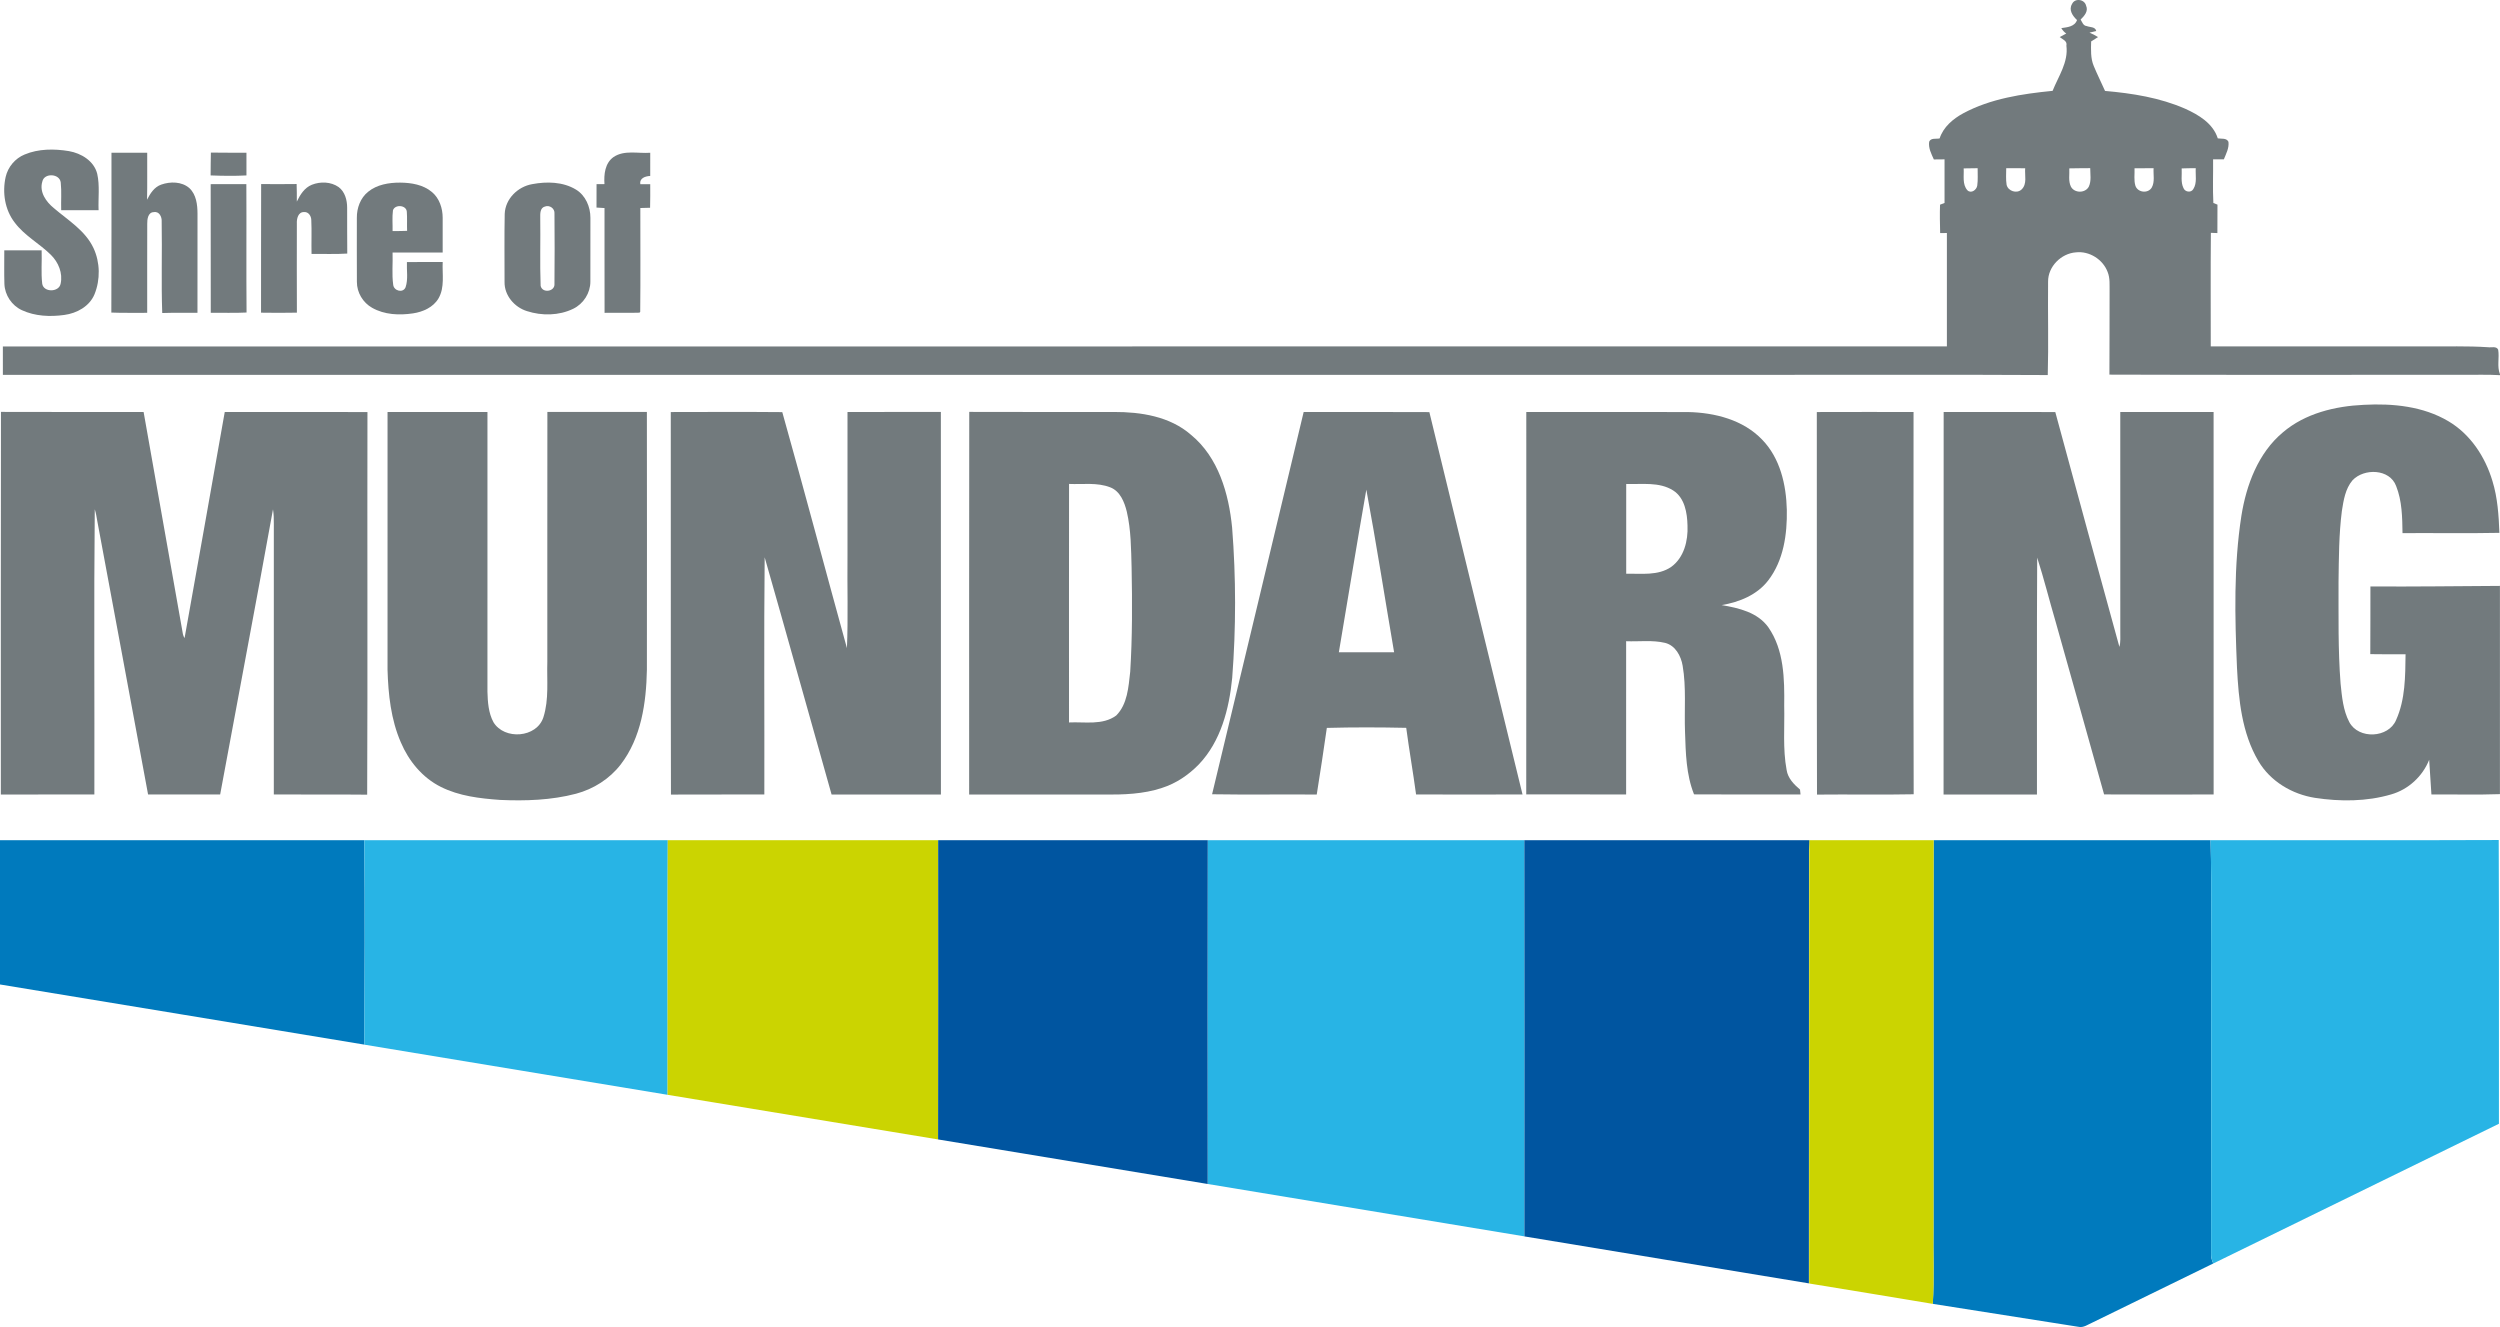
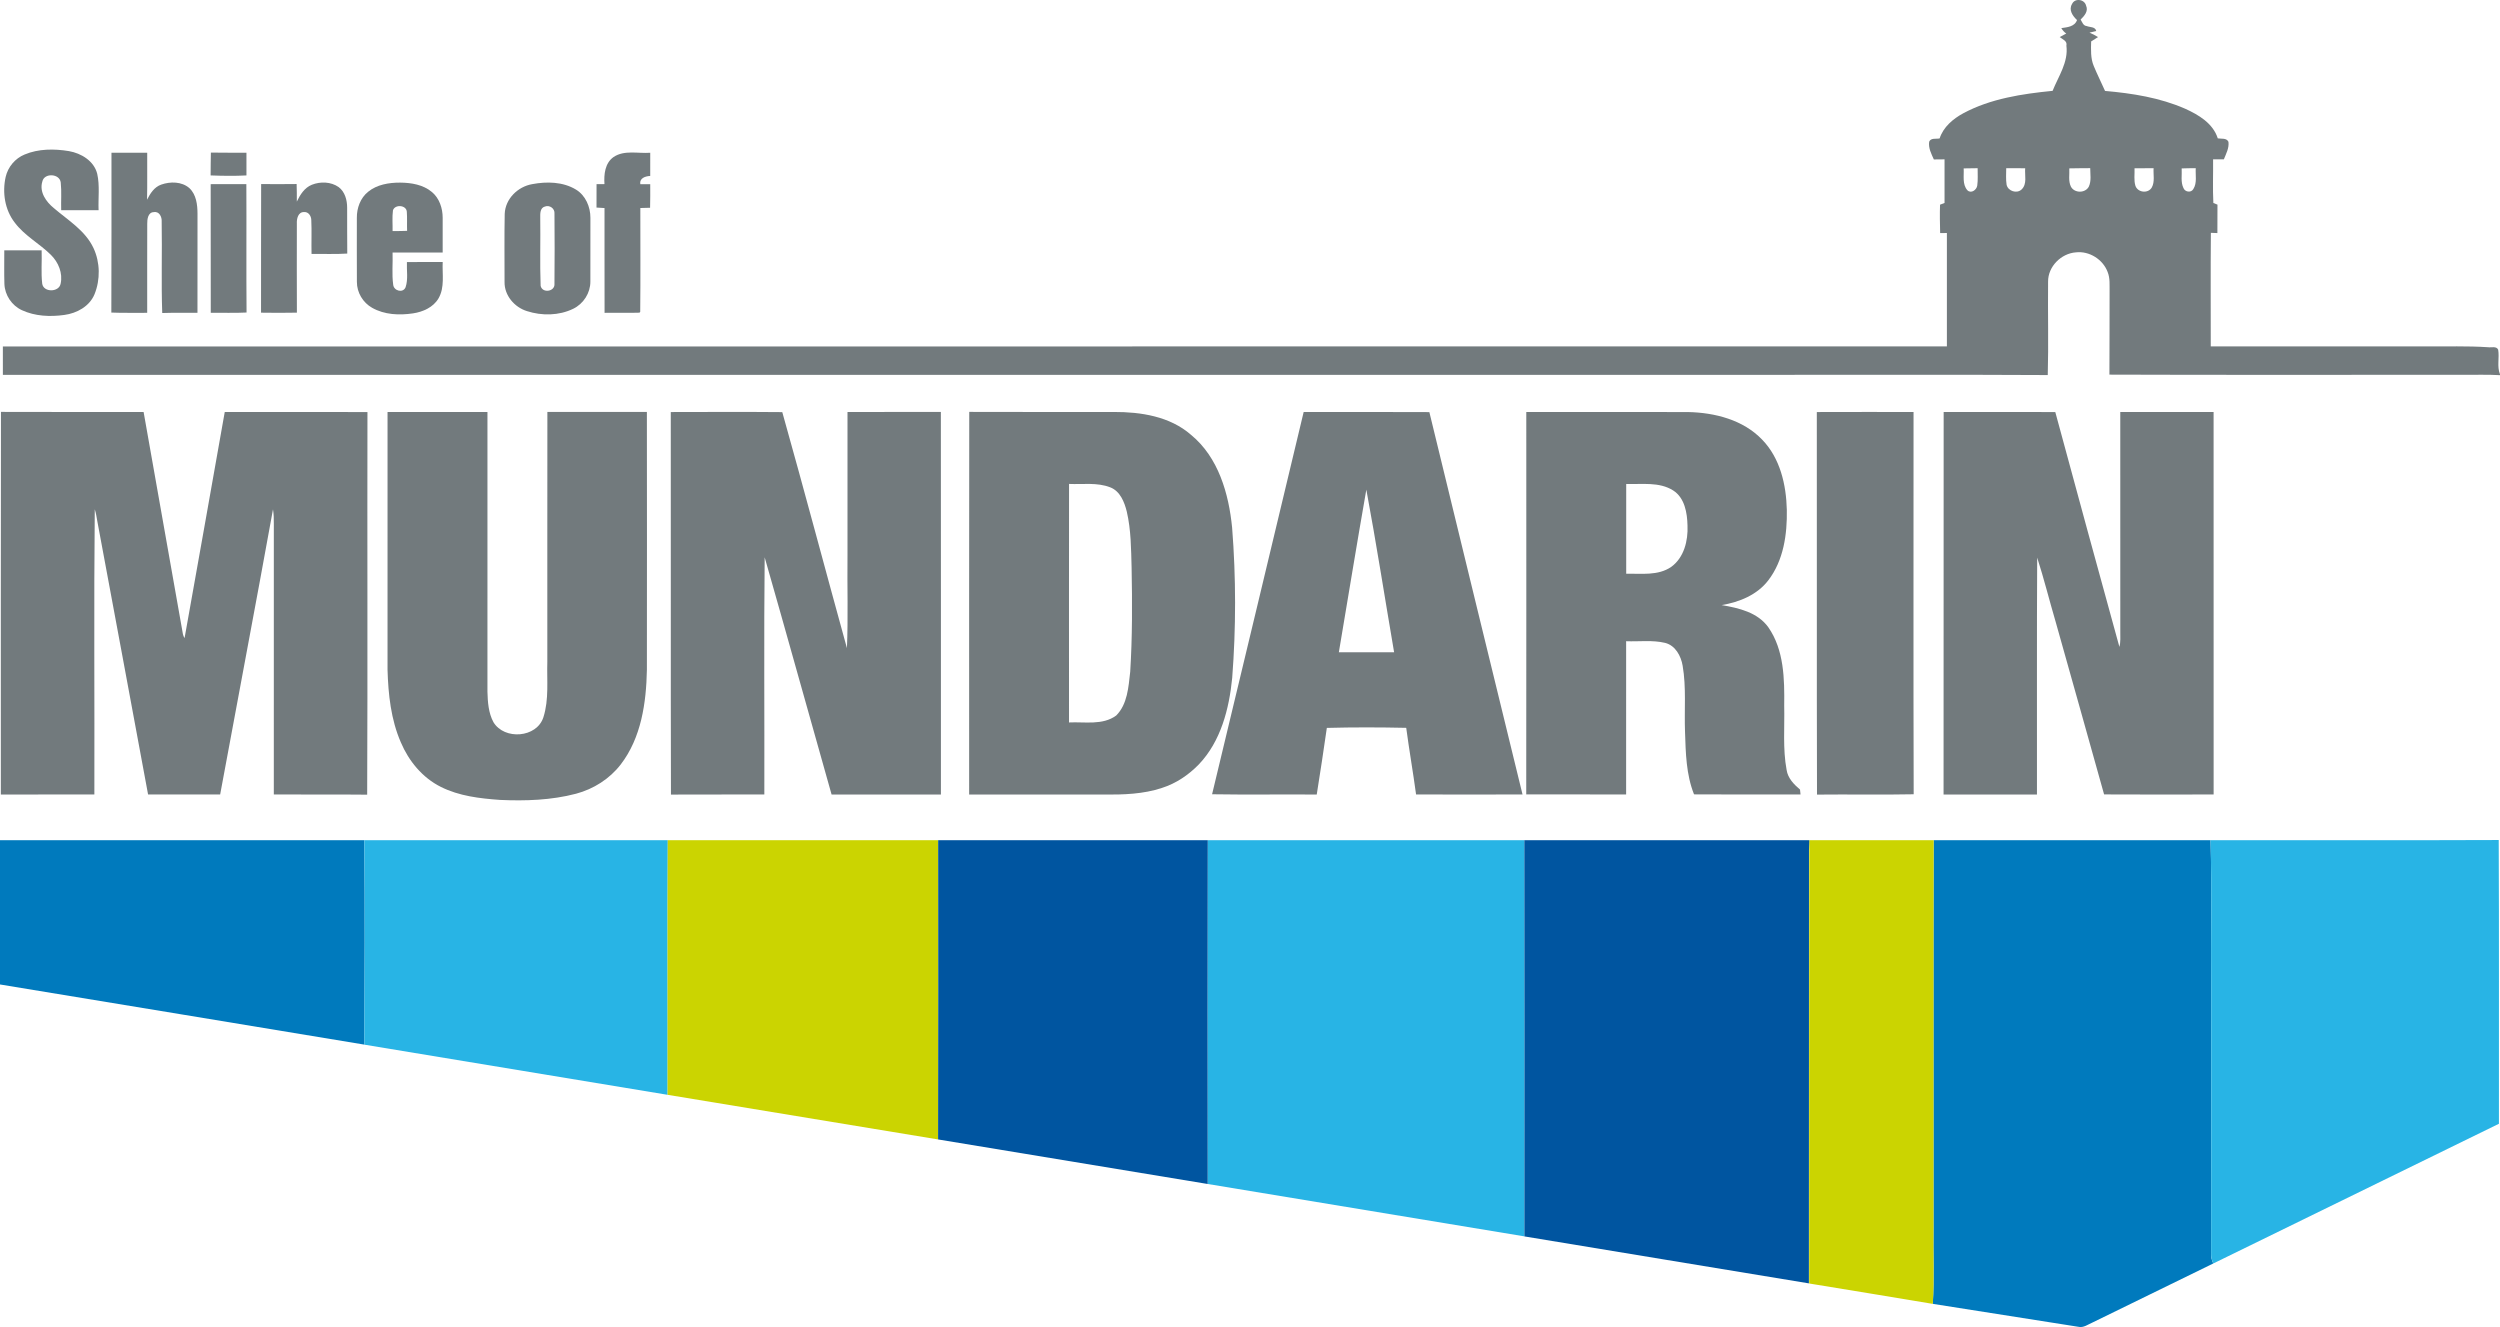
<svg xmlns="http://www.w3.org/2000/svg" id="Layer_1" x="0px" y="0px" width="188.386px" height="100px" viewBox="530.808 281.912 188.386 100" xml:space="preserve">
  <g id="_x23_727272ff">
    <path fill="#727A7D" d="M686.943,282.217c0.213-0.477,0.953-0.365,1.063,0.127c0.185,0.416-0.139,0.773-0.414,1.041  c0.119,0.186,0.192,0.471,0.458,0.49c0.25,0.104,0.646,0.039,0.719,0.375c-0.128,0.028-0.381,0.09-0.51,0.121  c0.225,0.094,0.438,0.203,0.645,0.336c-0.174,0.108-0.347,0.219-0.519,0.328c-0.014,0.621-0.05,1.27,0.198,1.854  c0.261,0.635,0.571,1.246,0.849,1.875c2.057,0.18,4.132,0.508,6.031,1.338c1.02,0.461,2.107,1.105,2.464,2.236  c0.271,0.051,0.659-0.049,0.805,0.26c0.06,0.467-0.178,0.898-0.346,1.318c-0.271,0-0.545,0.002-0.812,0.004  c0.013,1.096-0.037,2.192,0.02,3.289c0.077,0.031,0.231,0.092,0.31,0.123c-0.008,0.713-0.006,1.428-0.006,2.143  c-0.122-0.006-0.368-0.014-0.491-0.018c-0.027,2.854-0.008,5.705-0.009,8.559c5.402-0.002,10.81,0,16.215,0  c1.56,0.014,3.12-0.045,4.678,0.061c0.242,0.039,0.639-0.104,0.766,0.189c0.104,0.611-0.105,1.262,0.137,1.854v0.063  c-1.002-0.062-2.008-0.013-3.013-0.027c-8.806-0.01-17.611,0.021-26.419-0.014c0.021-2.08-0.001-4.162,0.013-6.242  c-0.009-0.498,0.045-1.019-0.147-1.492c-0.355-0.95-1.384-1.598-2.396-1.479c-1.11,0.082-2.104,1.074-2.091,2.207  c-0.026,2.346,0.041,4.693-0.025,7.039c-6.676-0.039-13.354-0.006-20.027-0.017c-44.688,0-89.378,0-134.064,0  c-0.001-0.713-0.001-1.426-0.001-2.139c48.831-0.002,97.663-0.002,146.491-0.002c0.004-2.849,0.004-5.697,0-8.546  c-0.127,0.002-0.381,0.005-0.508,0.005c-0.018-0.714-0.033-1.427-0.008-2.14c0.086-0.033,0.255-0.1,0.339-0.131  c0.004-1.096,0.002-2.189,0-3.285c-0.271,0.002-0.539,0.004-0.806,0.008c-0.188-0.42-0.424-0.862-0.352-1.336  c0.132-0.311,0.527-0.19,0.788-0.25c0.282-0.864,1.012-1.477,1.786-1.896c2.063-1.106,4.423-1.459,6.727-1.688  c0.439-1.104,1.199-2.156,1.039-3.406c0.083-0.355-0.289-0.471-0.503-0.646c0.159-0.092,0.323-0.182,0.492-0.266  c-0.156-0.104-0.276-0.248-0.373-0.408c0.453-0.07,1.003-0.1,1.185-0.609C686.993,283.12,686.676,282.659,686.943,282.217   M678.779,294.602c0.035,0.549-0.119,1.205,0.285,1.652c0.281,0.266,0.688-0.029,0.738-0.354c0.063-0.436,0.025-0.877,0.03-1.313  C679.482,294.588,679.131,294.59,678.779,294.602 M681.985,294.586c0.001,0.416-0.038,0.838,0.029,1.25  c0.107,0.479,0.768,0.692,1.128,0.354c0.438-0.412,0.225-1.068,0.272-1.6C682.939,294.59,682.462,294.59,681.985,294.586   M686.738,294.6c0.028,0.457-0.087,0.951,0.124,1.379c0.267,0.5,1.077,0.502,1.346,0c0.205-0.434,0.107-0.934,0.107-1.396  C687.789,294.59,687.263,294.586,686.738,294.6 M691.654,294.59c0.02,0.441-0.064,0.902,0.069,1.328  c0.183,0.514,0.958,0.596,1.232,0.121c0.244-0.438,0.102-0.972,0.136-1.451C692.613,294.59,692.134,294.59,691.654,294.59   M695.207,294.604c0.03,0.492-0.089,1.023,0.136,1.482c0.119,0.301,0.574,0.371,0.741,0.074c0.299-0.466,0.149-1.054,0.184-1.574  C695.912,294.586,695.56,294.59,695.207,294.604z" />
    <path fill="#727A7D" d="M532.662,293.555c1.047-0.441,2.234-0.438,3.34-0.256c0.93,0.162,1.887,0.74,2.131,1.707  c0.204,0.897,0.065,1.83,0.104,2.744c-0.939,0-1.878,0-2.818,0c-0.022-0.691,0.039-1.39-0.033-2.078  c-0.071-0.691-1.256-0.752-1.39-0.072c-0.237,0.783,0.286,1.518,0.862,1.988c1.074,0.922,2.381,1.693,3,3.027  c0.499,1.073,0.517,2.37,0.074,3.467c-0.378,0.918-1.334,1.438-2.278,1.563c-1.065,0.149-2.204,0.101-3.192-0.358  c-0.767-0.351-1.293-1.14-1.322-1.98c-0.027-0.844-0.006-1.688-0.009-2.529c0.939,0.002,1.876,0.002,2.815,0  c0.03,0.838-0.055,1.684,0.044,2.518c0.105,0.666,1.26,0.648,1.386,0c0.178-0.797-0.166-1.625-0.735-2.182  c-0.863-0.854-1.98-1.438-2.719-2.424c-0.75-0.961-0.951-2.271-0.688-3.443C531.406,294.493,531.947,293.848,532.662,293.555z" />
    <path fill="#727A7D" d="M539.208,293.42c0.897-0.002,1.795-0.002,2.693,0c-0.008,1.18,0.014,2.361-0.012,3.541  c0.237-0.469,0.542-0.953,1.064-1.137c0.686-0.244,1.554-0.238,2.126,0.264c0.521,0.486,0.609,1.248,0.612,1.926  c-0.001,2.49,0.004,4.98-0.003,7.471c-0.888,0.002-1.771-0.014-2.655,0.014c-0.082-2.297,0-4.598-0.042-6.895  c0.024-0.346-0.183-0.785-0.591-0.707c-0.44,0.006-0.503,0.537-0.497,0.873c-0.01,2.238,0.001,4.477-0.003,6.715  c-0.901-0.012-1.804,0.021-2.702-0.02C539.219,301.45,539.201,297.436,539.208,293.42z" />
    <path fill="#727A7D" d="M546.679,295.131c0.012-0.572-0.001-1.146,0.02-1.721c0.894,0.018,1.786,0.004,2.68,0.01  c0.001,0.57,0,1.141,0,1.711C548.479,295.18,547.577,295.165,546.679,295.131z" />
    <path fill="#727A7D" d="M577.042,293.745c0.811-0.548,1.849-0.252,2.764-0.322c0,0.582,0.001,1.166-0.001,1.748  c-0.361,0.016-0.823,0.16-0.745,0.619c0.249,0,0.497,0,0.746,0c0,0.594,0.007,1.188-0.011,1.778  c-0.246,0.009-0.49,0.013-0.735,0.019c-0.003,2.606,0.019,5.219-0.009,7.826l-0.056,0.061c-0.875,0.029-1.752-0.004-2.63,0.012  c-0.009-2.631,0.001-5.266-0.004-7.896c-0.202-0.012-0.401-0.022-0.603-0.037c0.006-0.588,0.004-1.176,0.003-1.764  c0.197-0.002,0.396-0.002,0.596-0.004C576.308,295.055,576.393,294.202,577.042,293.745z" />
    <path fill="#727A7D" d="M546.684,295.79c0.896-0.008,1.792,0,2.688-0.004c0.018,3.225-0.012,6.45,0.015,9.676  c-0.898,0.047-1.799,0.01-2.697,0.021C546.682,302.25,546.691,299.021,546.684,295.79z" />
    <path fill="#727A7D" d="M550.486,295.782c0.891,0.004,1.779,0.012,2.674-0.003c0.016,0.441,0.018,0.884,0.015,1.324  c0.249-0.517,0.575-1.045,1.133-1.269c0.643-0.256,1.439-0.231,2.017,0.174c0.479,0.357,0.644,0.988,0.642,1.56  c0.009,1.149-0.008,2.3,0.009,3.451c-0.896,0.06-1.796,0.015-2.692,0.026c-0.02-0.854,0.021-1.711-0.019-2.563  c-0.008-0.295-0.217-0.623-0.547-0.59c-0.447-0.013-0.561,0.51-0.541,0.862c-0.002,2.24-0.008,4.478,0.003,6.718  c-0.899,0.019-1.803,0.016-2.702,0.002C550.49,302.243,550.469,299.014,550.486,295.782z" />
    <path fill="#727A7D" d="M558.544,296.366c0.669-0.548,1.57-0.695,2.411-0.693c0.839,0.006,1.738,0.152,2.398,0.707  c0.565,0.469,0.813,1.227,0.812,1.943c0.006,0.872-0.001,1.745,0,2.618c-1.258,0-2.517,0.002-3.775,0  c0.027,0.812-0.063,1.629,0.048,2.435c0.052,0.457,0.742,0.645,0.932,0.182c0.205-0.607,0.073-1.27,0.101-1.896  c0.898-0.016,1.796-0.002,2.696-0.008c-0.043,0.912,0.169,1.914-0.318,2.746c-0.396,0.674-1.169,1.012-1.914,1.125  c-1.036,0.156-2.162,0.109-3.091-0.422c-0.69-0.387-1.146-1.15-1.143-1.947c-0.01-1.609-0.003-3.221-0.003-4.832  C557.69,297.588,557.965,296.833,558.544,296.366 M560.419,297.76c-0.068,0.52-0.017,1.043-0.028,1.563  c0.363,0.002,0.729-0.001,1.094-0.015c-0.019-0.479,0.014-0.964-0.022-1.442C561.427,297.352,560.567,297.295,560.419,297.76z" />
    <path fill="#727A7D" d="M570.911,295.788c1.096-0.207,2.321-0.185,3.299,0.41c0.723,0.44,1.091,1.301,1.088,2.129  c-0.001,1.602,0.004,3.202-0.003,4.807c0.001,0.861-0.522,1.674-1.296,2.047c-1.071,0.521-2.357,0.537-3.479,0.176  c-0.948-0.293-1.711-1.184-1.692-2.199c0.002-1.711-0.022-3.422,0.012-5.133C568.887,296.893,569.825,295.977,570.911,295.788   M571.862,297.479c-0.366,0.102-0.347,0.541-0.344,0.84c0.026,1.709-0.034,3.424,0.029,5.131c0.121,0.586,1.104,0.443,1.042-0.166  c0.021-1.752,0.013-3.51,0.001-5.264C572.632,297.625,572.221,297.334,571.862,297.479z" />
-     <path fill="#727A7D" d="M702.83,314.495c1.685-1.439,3.939-1.979,6.109-2.078c2.172-0.117,4.469,0.106,6.373,1.24  c1.654,0.979,2.772,2.684,3.313,4.504c0.39,1.264,0.473,2.592,0.524,3.903c-2.435,0.049-4.866,0.006-7.301,0.021  c-0.017-1.191-0.032-2.428-0.481-3.549c-0.485-1.308-2.419-1.353-3.286-0.433c-0.545,0.64-0.675,1.508-0.802,2.308  c-0.227,1.771-0.227,3.555-0.252,5.336c0.008,2.563-0.045,5.131,0.155,7.688c0.102,0.979,0.189,2.002,0.655,2.888  c0.693,1.317,2.959,1.219,3.531-0.164c0.695-1.543,0.688-3.283,0.71-4.945c-0.886-0.004-1.772,0.012-2.658-0.01  c0.017-1.699,0-3.398,0.009-5.101c3.252,0.024,6.506-0.024,9.76-0.041v15.692c-1.721,0.062-3.441,0.013-5.163,0.023  c-0.052-0.871-0.118-1.74-0.169-2.611c-0.498,1.252-1.568,2.238-2.866,2.609c-1.854,0.545-3.837,0.546-5.734,0.26  c-1.729-0.271-3.376-1.246-4.271-2.777c-1.248-2.114-1.489-4.631-1.611-7.034c-0.161-3.812-0.255-7.656,0.331-11.437  C700.078,318.454,700.97,316.051,702.83,314.495z" />
    <path fill="#727A7D" d="M530.88,312.95c3.584,0.018,7.166,0,10.75,0.01c0.979,5.578,1.98,11.151,2.96,16.729  c0.022,0.108,0.065,0.211,0.125,0.31c1.023-5.679,2.017-11.359,3.028-17.039c3.585-0.002,7.17-0.008,10.754,0.002  c-0.021,9.608,0.021,19.223-0.021,28.832c-2.347-0.025-4.69,0-7.035-0.015c0.003-6.801,0.001-13.6,0.001-20.399  c0.003-0.363-0.004-0.728-0.063-1.086c-1.296,7.168-2.661,14.322-3.981,21.485c-1.812,0.007-3.62,0.007-5.432,0  c-1.263-6.875-2.557-13.741-3.829-20.614c-0.05-0.297-0.098-0.595-0.188-0.879c-0.073,7.161-0.009,14.33-0.03,21.493  c-2.35,0.007-4.698,0.003-7.047,0.003C530.877,332.17,530.859,322.561,530.88,312.95z" />
    <path fill="#727A7D" d="M560.011,312.958c2.511-0.002,5.021-0.002,7.529,0c-0.004,7.026,0,14.053-0.001,21.078  c0.021,0.776,0.075,1.598,0.452,2.295c0.818,1.362,3.271,1.188,3.766-0.375c0.429-1.351,0.25-2.787,0.294-4.181  c0.003-6.272-0.006-12.549,0.004-18.821c2.499,0.004,4.999,0.006,7.498,0c0.011,6.479,0.006,12.955,0.001,19.432  c-0.048,2.479-0.422,5.119-1.976,7.137c-0.835,1.082-2.045,1.848-3.362,2.199c-1.862,0.49-3.81,0.553-5.726,0.467  c-1.521-0.109-3.088-0.289-4.467-0.984c-1.381-0.69-2.411-1.94-3.008-3.348c-0.751-1.723-0.951-3.621-1.005-5.48  C560.009,325.902,560.012,319.432,560.011,312.958z" />
    <path fill="#727A7D" d="M581.354,312.961c2.802-0.004,5.604-0.019,8.402,0.006c1.664,5.914,3.237,11.859,4.872,17.785  c0.098-2.322,0.015-4.65,0.042-6.976c0.001-3.606,0-7.213,0.001-10.819c2.345-0.004,4.69,0.004,7.035-0.004  c0.009,9.608,0.001,19.219,0.004,28.83c-2.747,0-5.493,0-8.239-0.002c-1.687-5.953-3.337-11.923-5.042-17.873  c-0.063,5.957-0.009,11.914-0.025,17.87c-2.347,0.013-4.691-0.006-7.037,0.009C581.342,332.18,581.369,322.57,581.354,312.961z" />
    <path fill="#727A7D" d="M603.845,312.95c3.634,0.014,7.269,0.004,10.902,0.006c2.034-0.006,4.224,0.334,5.807,1.721  c2.069,1.695,2.85,4.438,3.1,7c0.296,3.766,0.296,7.553,0.006,11.318c-0.23,2.33-0.854,4.778-2.516,6.52  c-0.771,0.793-1.718,1.436-2.779,1.771c-1.406,0.469-2.905,0.512-4.374,0.5c-3.387-0.002-6.77-0.002-10.153,0  C603.841,332.172,603.827,322.561,603.845,312.95 M611.366,318.379c-0.009,5.992-0.003,11.981-0.003,17.973  c1.18-0.059,2.534,0.229,3.554-0.521c0.856-0.854,0.927-2.16,1.057-3.295c0.164-2.613,0.155-5.234,0.105-7.849  c-0.039-1.412-0.041-2.843-0.363-4.224c-0.178-0.719-0.499-1.539-1.245-1.828C613.483,318.249,612.398,318.424,611.366,318.379z" />
    <path fill="#727A7D" d="M629.045,312.958c3.157,0.004,6.314-0.01,9.471,0.008c2.323,9.606,4.685,19.209,7.021,28.813  c-2.674,0.003-5.351,0.009-8.022,0c-0.225-1.678-0.52-3.344-0.742-5.021c-1.992-0.043-3.989-0.049-5.982,0.005  c-0.242,1.676-0.492,3.353-0.761,5.021c-2.628-0.021-5.259,0.023-7.886-0.021C624.456,332.167,626.745,322.561,629.045,312.958   M633.767,318.809c-0.716,4.082-1.382,8.17-2.071,12.256c1.388-0.002,2.773,0.004,4.164-0.002  C635.162,326.977,634.524,322.879,633.767,318.809z" />
    <path fill="#727A7D" d="M645.821,312.958c4.063,0.002,8.127-0.008,12.188,0.004c2.013,0.041,4.153,0.582,5.586,2.08  c1.356,1.395,1.813,3.399,1.858,5.287c0.035,1.842-0.244,3.813-1.396,5.313c-0.838,1.099-2.188,1.646-3.517,1.866  c1.287,0.22,2.713,0.543,3.521,1.675c1.188,1.711,1.22,3.899,1.195,5.903c0.039,1.613-0.116,3.246,0.181,4.843  c0.092,0.625,0.551,1.09,1.01,1.481c0.009,0.092,0.027,0.275,0.039,0.367c-2.677,0-5.352,0.014-8.024-0.006  c-0.598-1.494-0.627-3.129-0.68-4.715c-0.063-1.66,0.104-3.336-0.179-4.979c-0.125-0.738-0.547-1.529-1.324-1.721  c-0.96-0.229-1.956-0.086-2.934-0.125c-0.003,3.85,0,7.697-0.001,11.547c-2.51,0-5.021,0.004-7.527-0.004  C645.826,332.17,645.823,322.564,645.821,312.958 M653.35,318.381c0,2.254,0,4.512,0,6.766c1.134-0.025,2.396,0.166,3.387-0.514  c0.968-0.697,1.283-1.975,1.232-3.111c-0.02-0.959-0.207-2.092-1.079-2.652C655.833,318.202,654.531,318.422,653.35,318.381z" />
    <path fill="#727A7D" d="M667.713,312.961c2.43-0.01,4.859-0.004,7.289-0.004c0.004,9.604-0.019,19.203,0.01,28.807  c-2.428,0.051-4.854-0.003-7.285,0.025C667.7,332.18,667.729,322.57,667.713,312.961z" />
    <path fill="#727A7D" d="M677.271,312.956c2.805,0.006,5.607-0.006,8.412,0.006c1.603,5.899,3.201,11.805,4.831,17.697  c0.104-0.375,0.063-0.767,0.068-1.148c-0.003-5.518,0-11.035-0.002-16.555c2.344,0,4.688,0,7.032,0  c0.001,9.608-0.003,19.215,0.003,28.823c-2.752,0.005-5.502,0.011-8.254-0.004c-1.207-4.344-2.438-8.68-3.655-13.021  c-0.472-1.604-0.874-3.231-1.387-4.823c-0.034,5.95-0.008,11.899-0.017,17.851c-2.347,0.002-4.691,0.002-7.038,0  C677.27,332.172,677.266,322.564,677.271,312.956z" />
  </g>
  <g id="_x23_595959ff">
    <path fill="#007ABD" d="M530.808,345.223c9.152,0.002,18.307,0,27.458,0.002c0.041,5.135,0.027,10.271,0.001,15.404  c-9.152-1.508-18.304-3.033-27.459-4.533V345.223z" />
    <path fill="#007ABD" d="M676.517,345.223c6.955,0,13.911,0,20.866,0c0.104,3.703,0.019,7.41,0.045,11.113  c0,6.684,0.008,13.367-0.006,20.051c-0.015,0.254,0.063,0.5,0.165,0.734c-3.032,1.479-6.063,2.957-9.088,4.442  c-0.346,0.146-0.688,0.425-1.081,0.328c-3.654-0.578-7.309-1.154-10.965-1.728c0.12-1.912,0.02-3.83,0.053-5.744  C676.512,364.689,676.49,354.956,676.517,345.223z" />
  </g>
  <g id="_x23_828282ff">
    <path fill="#28B4E5" d="M558.266,345.225c7.62-0.002,15.241,0,22.862-0.002c-0.038,6.396,0,12.789-0.015,19.188  c-7.616-1.266-15.23-2.52-22.848-3.779C558.292,355.495,558.306,350.357,558.266,345.225z" />
    <path fill="#28B4E5" d="M621.818,345.223c7.949,0.002,15.9,0.002,23.854,0c0.021,9.953,0.007,19.904,0.004,29.855  c-7.952-1.32-15.908-2.627-23.861-3.947C621.81,362.495,621.796,353.857,621.818,345.223z" />
    <path fill="#28B4E5" d="M697.383,345.223c7.238-0.008,14.479,0.02,21.714-0.012c0.033,7.127,0.009,14.254,0.016,21.381  c-7.179,3.508-14.354,7.014-21.523,10.529c-0.103-0.234-0.18-0.48-0.165-0.734c0.014-6.684,0.006-13.367,0.006-20.051  C697.399,352.633,697.487,348.926,697.383,345.223z" />
  </g>
  <g id="_x23_8f8f8fff">
    <path fill="#CBD401" d="M581.127,345.223c6.791,0.002,13.583,0,20.376,0.002c0.003,7.518,0.015,15.031-0.006,22.549  c-6.795-1.117-13.589-2.248-20.384-3.363C581.127,358.012,581.09,351.618,581.127,345.223z" />
    <path fill="#CBD401" d="M667.144,345.225c3.124-0.002,6.248,0,9.373-0.002c-0.024,9.732-0.005,19.467-0.011,29.199  c-0.033,1.914,0.067,3.832-0.053,5.744c-3.104-0.517-6.211-1.033-9.317-1.537c0.002-11.101-0.009-22.201,0.007-33.301  L667.144,345.225z" />
  </g>
  <g id="_x23_474747ff">
    <path fill="#0055A0" d="M601.503,345.225c6.771-0.002,13.544,0,20.315-0.002c-0.022,8.637-0.011,17.271-0.004,25.908  c-6.773-1.117-13.547-2.234-20.317-3.357C601.519,360.256,601.506,352.741,601.503,345.225z" />
    <path fill="#0055A0" d="M645.673,345.223c7.157,0.002,14.313-0.002,21.471,0.002l-0.001,0.104c-0.01,0.205-0.02,0.407-0.02,0.614  c-0.007,10.894,0.003,21.783-0.007,32.677c-7.147-1.17-14.291-2.365-21.439-3.539C645.68,365.127,645.692,355.176,645.673,345.223z  " />
  </g>
</svg>